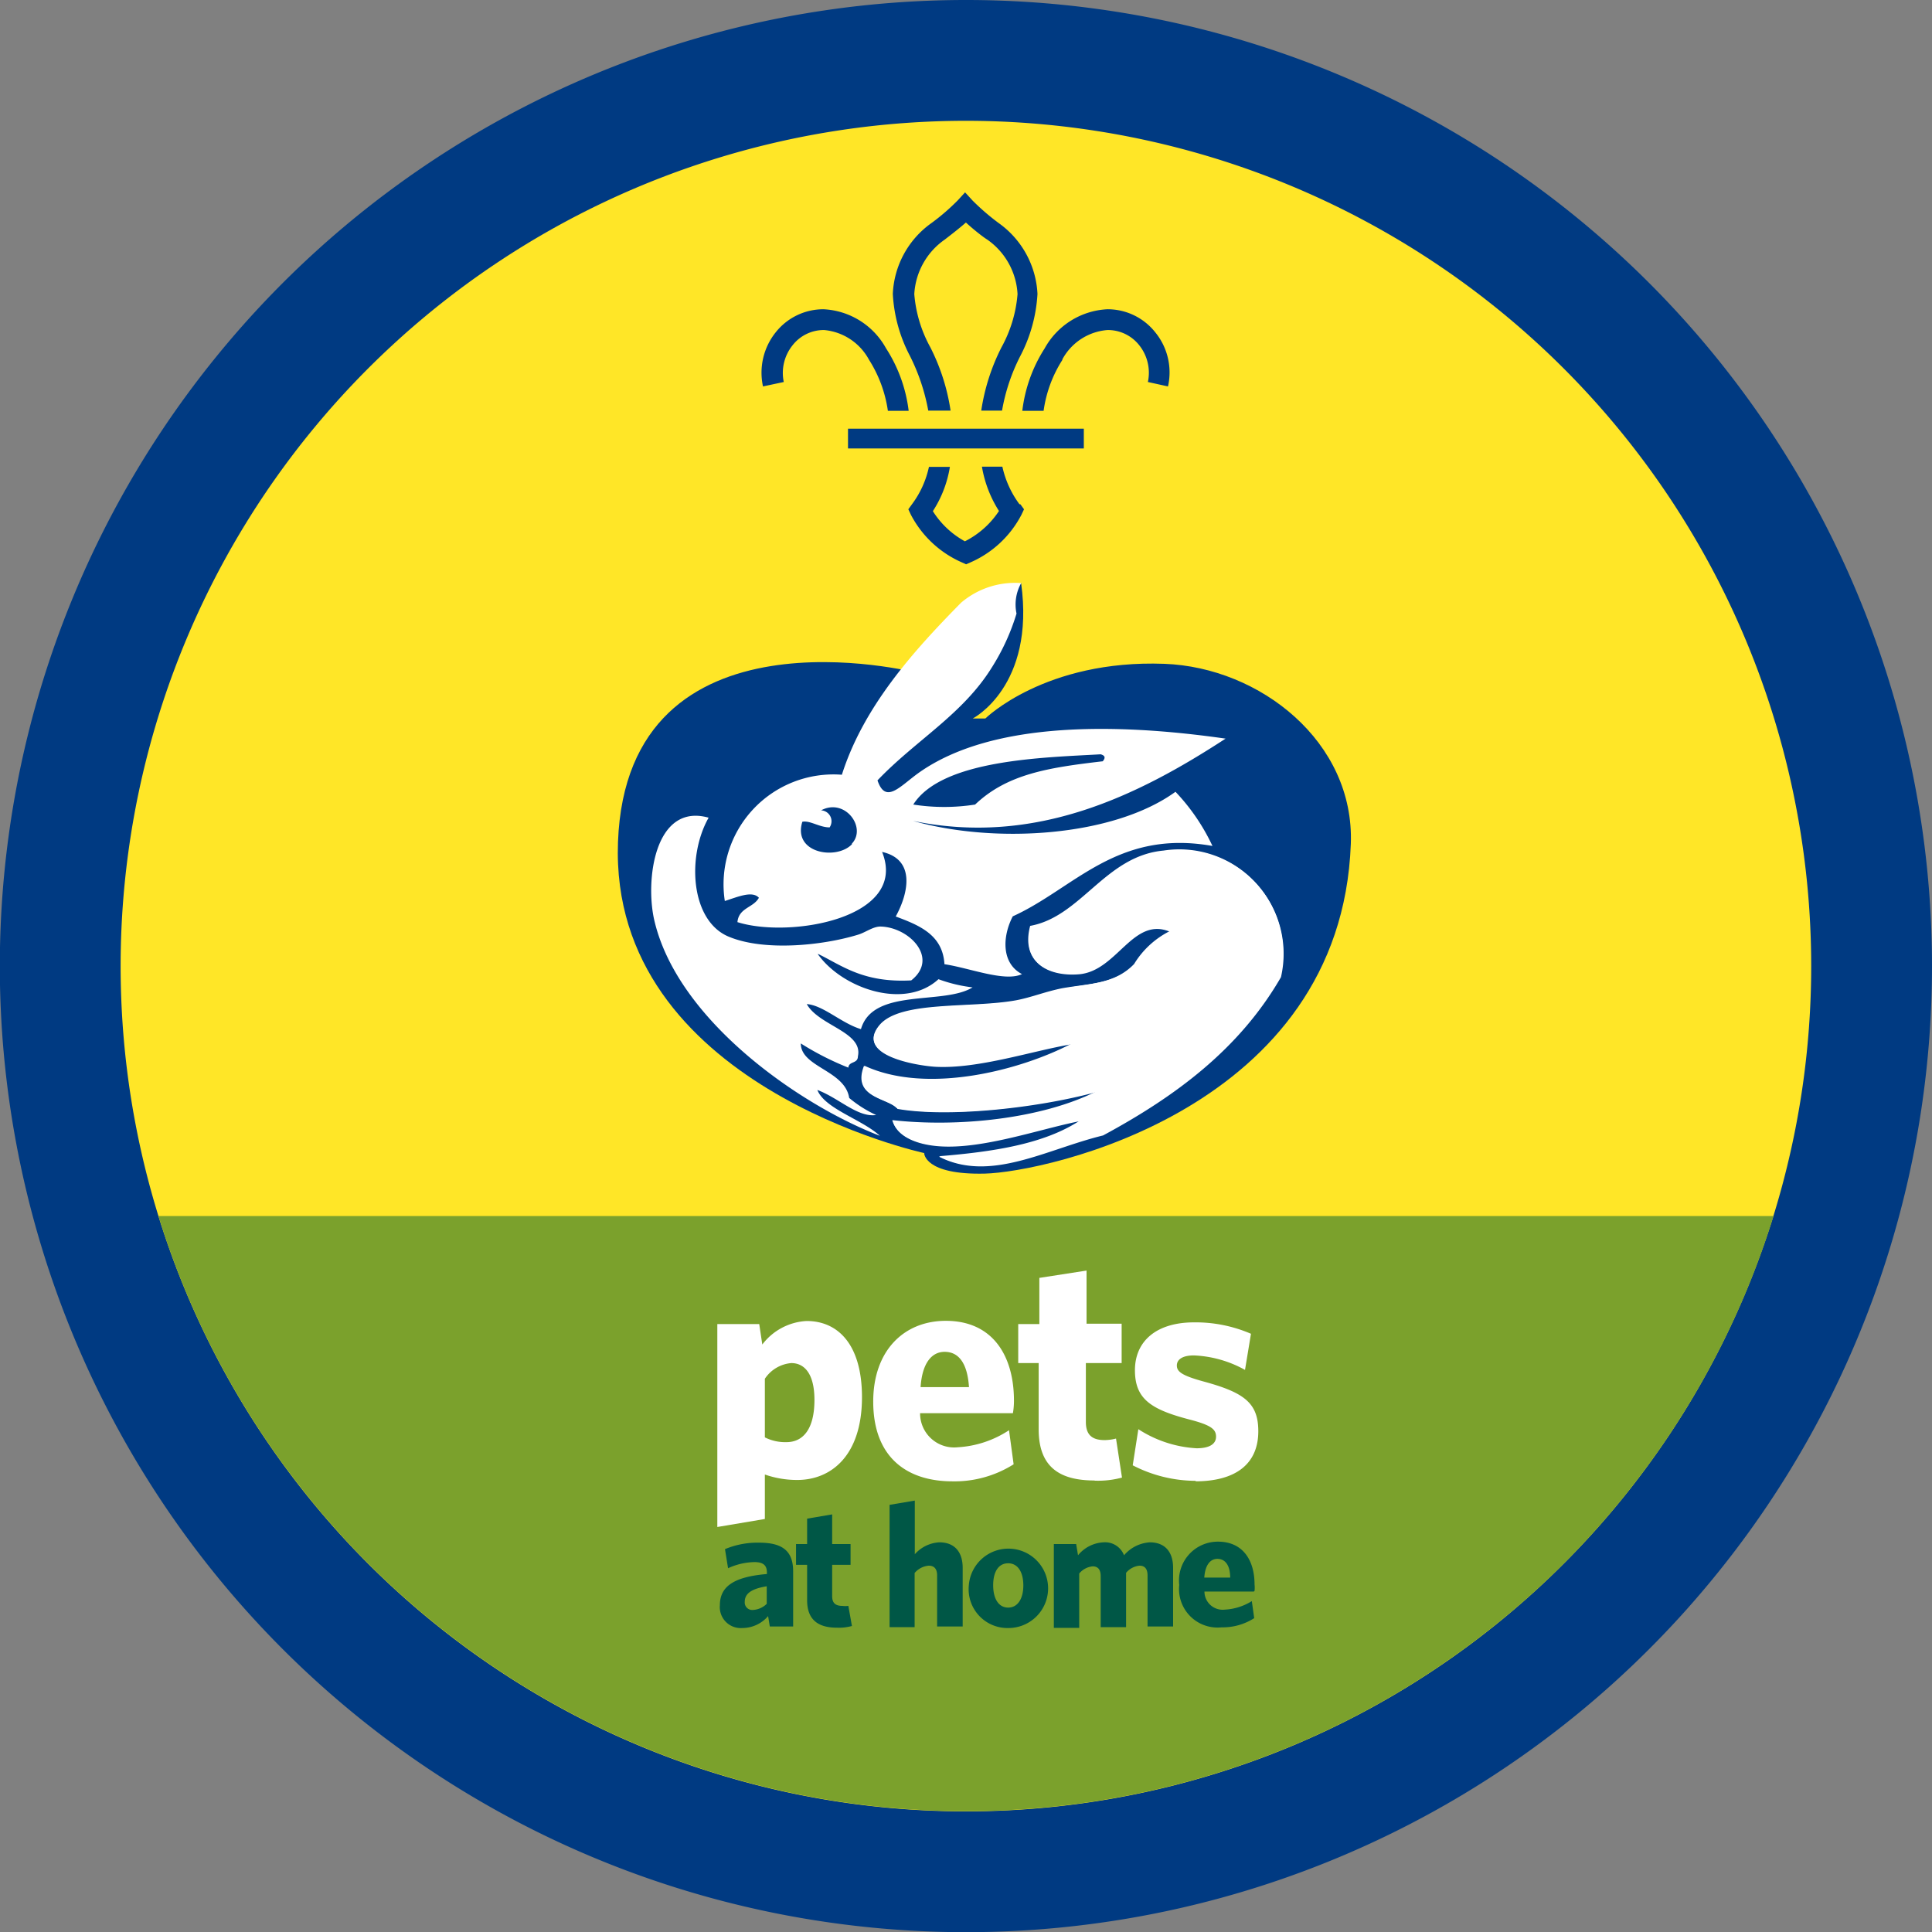
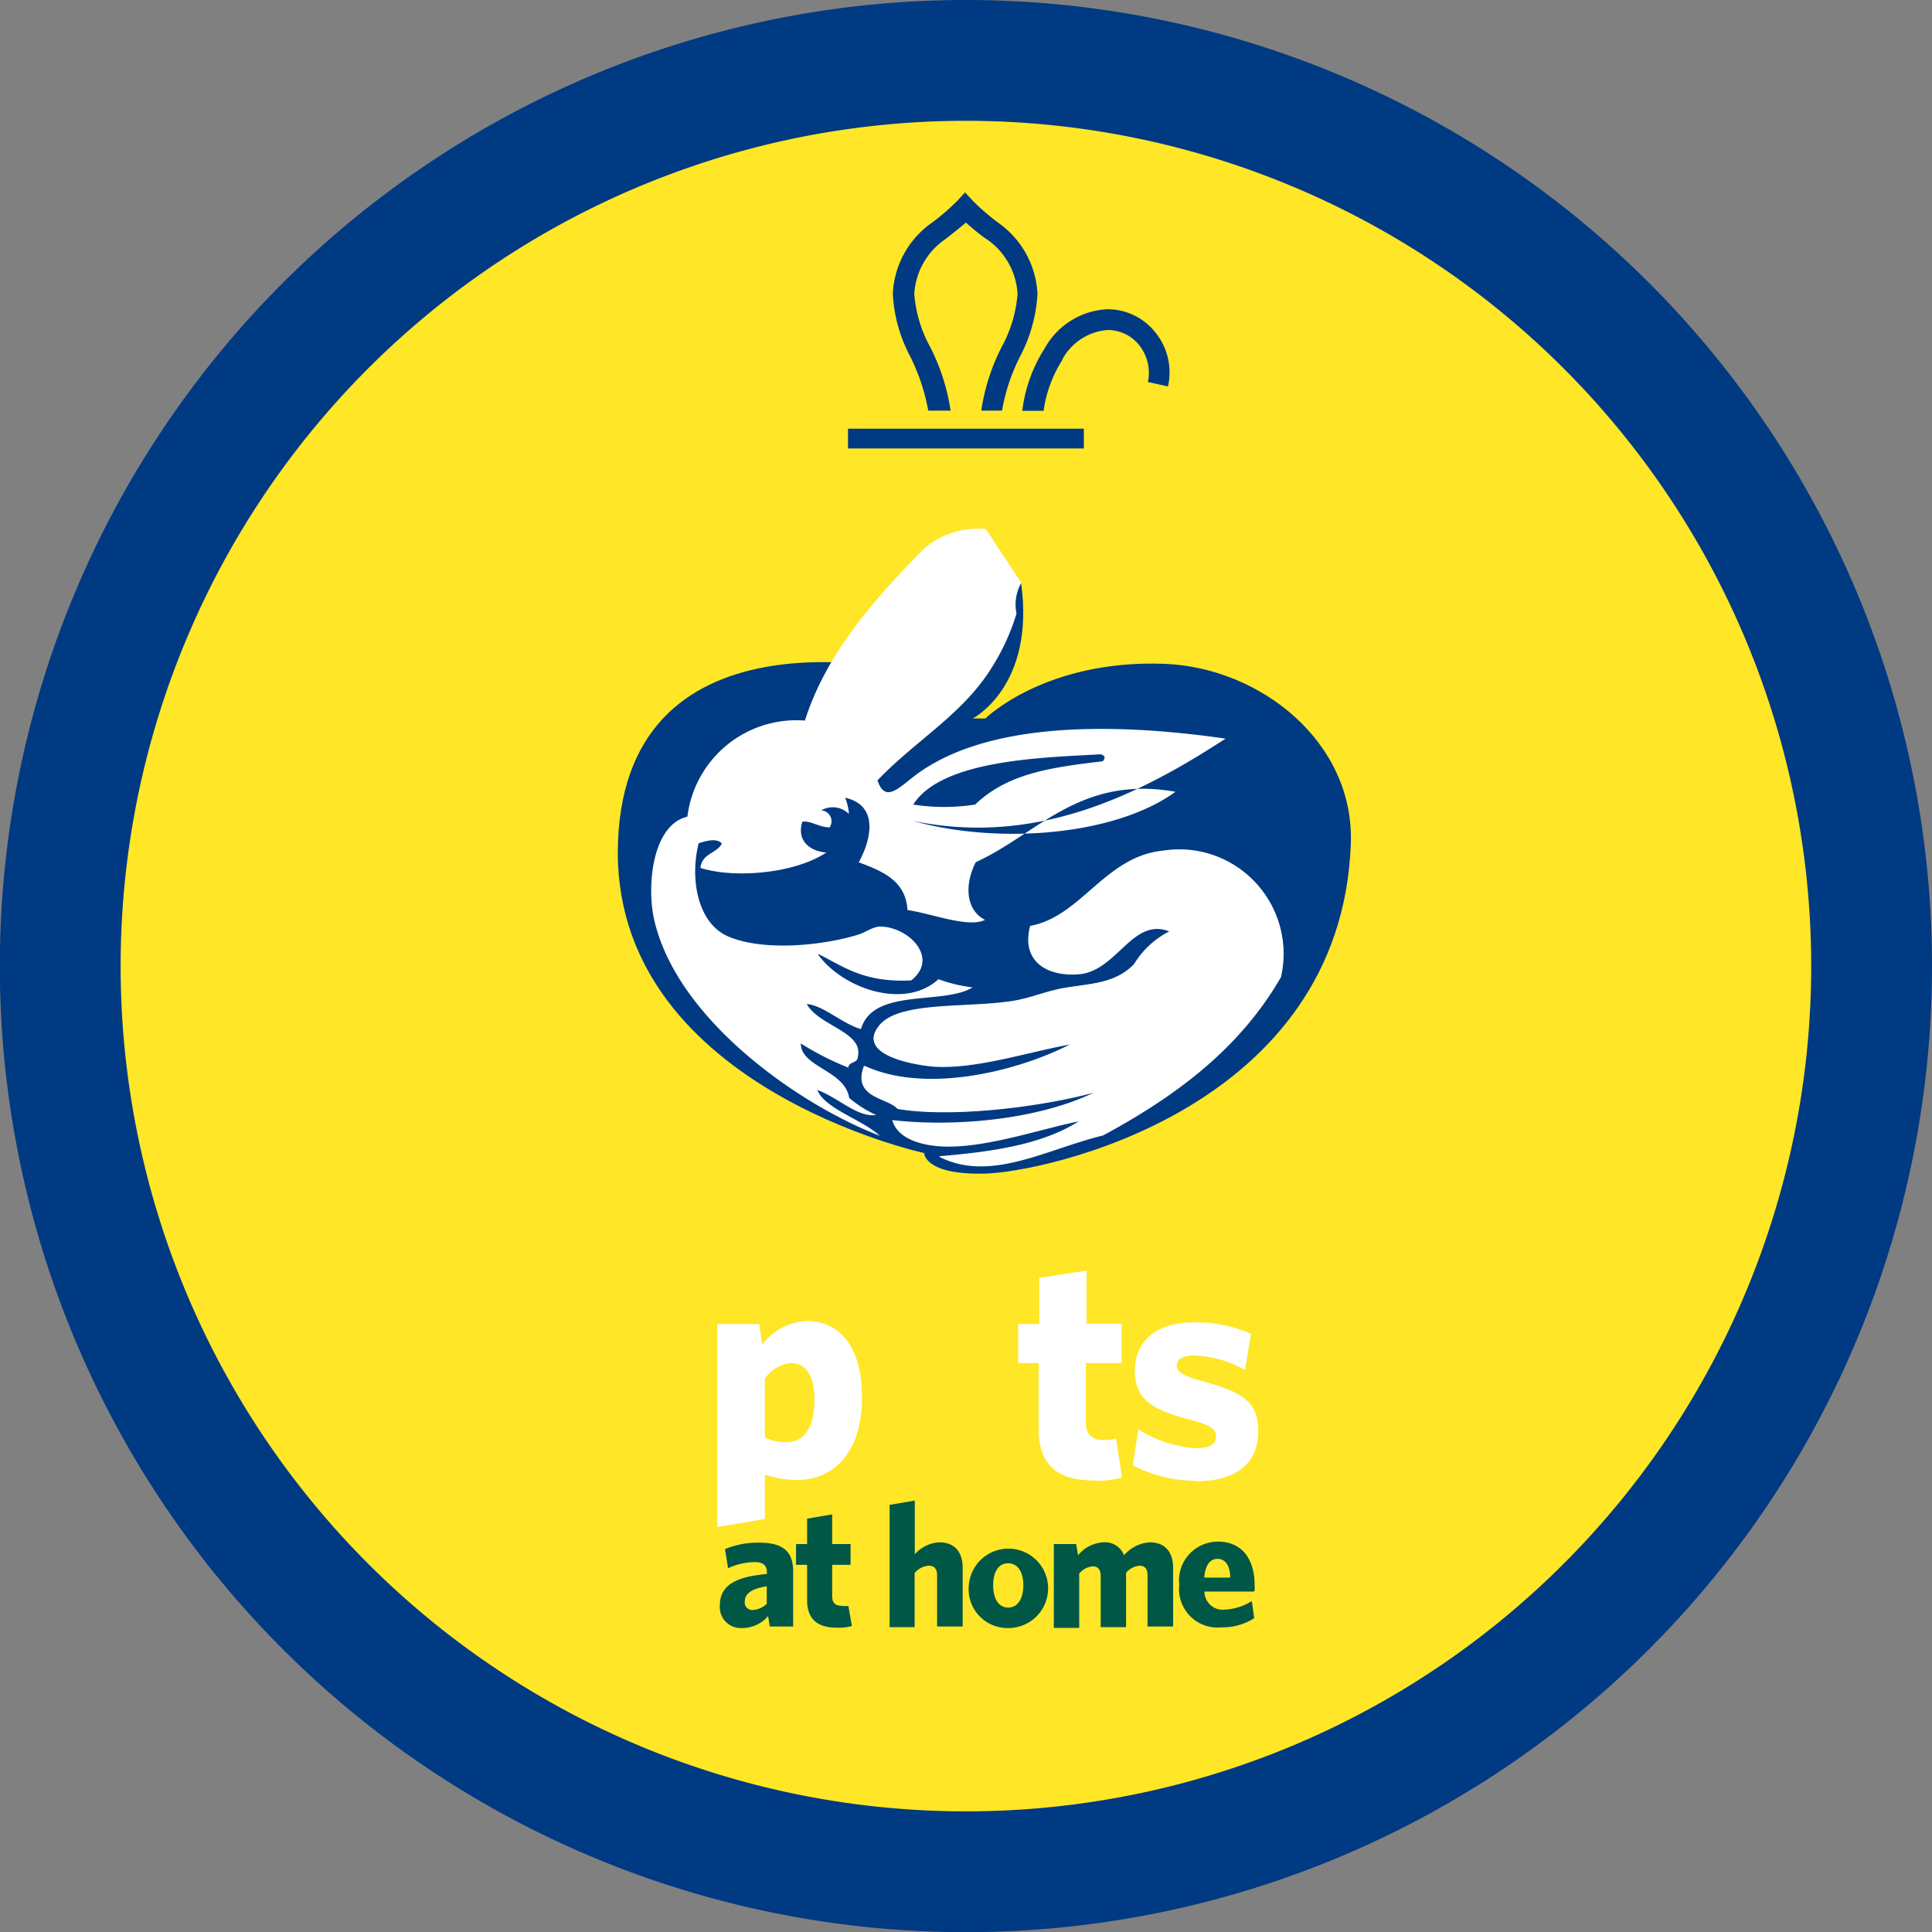
<svg xmlns="http://www.w3.org/2000/svg" data-name="Layer 1" height="113.39" id="Layer_1" viewBox="0 0 113.39 113.39" width="113.39">
  <rect x="0" y="0" width="113.39" height="113.39" fill="#808080" stroke="none" />
  <defs>
    <style>.cls-1{fill:none;}.cls-2{clip-path:url(#clip-path);}.cls-3,.cls-9{fill:#003a82;}.cls-3,.cls-4,.cls-5,.cls-6{fill-rule:evenodd;}.cls-4{fill:#ffe627;}.cls-5{fill:#7ba12c;}.cls-6,.cls-7{fill:#fff;}.cls-8{fill:#005746;}.cls-10{clip-path:url(#clip-path-2);}</style>
    <clipPath id="clip-path">
      <rect class="cls-1" height="113.39" width="113.39" />
    </clipPath>
    <clipPath id="clip-path-2">
      <rect class="cls-1" height="113.39" width="113.39" x="141.73" />
    </clipPath>
  </defs>
  <title>Be-AnimalFriends-PetsatHome-RGB</title>
  <g class="cls-2">
    <path class="cls-3" d="M56.69,0a56.7,56.7,0,1,0,56.7,56.69A56.69,56.69,0,0,0,56.69,0Z" />
  </g>
  <path class="cls-4" d="M106.3,56.69A49.61,49.61,0,1,1,56.69,7.09a49.61,49.61,0,0,1,49.61,49.6" />
-   <path class="cls-5" d="M9.3,71.37a49.62,49.62,0,0,0,94.79,0Z" />
  <path class="cls-3" d="M54.24,67.68s0,1.28,3.55,1.2S78.7,65.1,79.28,49.54c.23-6-5.33-10.37-10.94-10.58-7-.26-10.51,3.21-10.51,3.21l-.74,0s3.68-1.88,2.84-7.95L53.8,39.48s-17-4.34-17.53,9.94,18,18.26,18,18.26Z" />
-   <path class="cls-6" d="M64.6,44.27c.28.08.28.22.12.41-3.16.37-5.6.74-7.49,2.54a11.77,11.77,0,0,1-3.63,0c1.68-2.66,7.73-2.76,11-2.95Z" />
  <path class="cls-3" d="M47.1,48.19c.45-.09,1,.35,1.6.33a.64.64,0,0,0-.5-1c1.4-.75,2.69,1,1.81,1.95s-3.49.53-2.91-1.32Z" />
  <path class="cls-6" d="M52.66,65.08c2.87.51,8.06,0,11.74-1-3.28,1.63-8.22,2.13-12,1.7.25.93,1.35,1.29,2.1,1.42,2.64.47,6.39-.92,8.93-1.41-2.11,1.4-5.12,1.85-8.29,2.11,3,1.51,6.27-.45,9.6-1.26,4.23-2.28,8-5.06,10.44-9.29a6.09,6.09,0,0,0-6.86-7.39c-3.43.32-4.83,3.88-7.83,4.42-.57,2.17,1.11,2.95,2.85,2.8,2.24-.2,3.15-3.42,5.34-2.49a5.18,5.18,0,0,0-2.09,1.93C65.42,57.76,64,57.71,62.34,58c-1,.2-1.81.54-2.72.71-2.67.48-6.78,0-8,1.45-1.48,1.77,2.25,2.35,3.27,2.41,2.51.14,5.74-1,8-1.32-3,1.57-8.48,3-12.15,1.3-.73,1.87,1.36,1.88,1.92,2.49Z" />
  <path class="cls-6" d="M50.74,62.59c3.67,1.69,9.16.27,12.15-1.3-2.25.37-5.48,1.46-8,1.32-1-.06-4.75-.64-3.27-2.41,1.21-1.44,5.32-1,8-1.45.91-.16,1.77-.51,2.72-.71,1.63-.33,3.08-.28,4.22-1.46a5.18,5.18,0,0,1,2.09-1.93c-2.19-.93-3.1,2.3-5.34,2.49-1.74.15-3.42-.63-2.85-2.8,3-.54,4.4-4.1,7.83-4.42a6.09,6.09,0,0,1,6.86,7.39c-2.43,4.23-6.21,7-10.44,9.29-3.33.81-6.63,2.77-9.6,1.26,3.17-.26,6.18-.71,8.29-2.11-2.54.49-6.29,1.88-8.93,1.41-.75-.13-1.85-.49-2.1-1.42,3.81.43,8.75-.06,12-1.7-3.68,1-8.87,1.55-11.74,1-.56-.61-2.65-.62-1.92-2.49Z" />
-   <path class="cls-6" d="M59.94,34.21a2.57,2.57,0,0,0-.28,1.8,12.82,12.82,0,0,1-1.46,3.18c-1.71,2.75-4.46,4.26-6.7,6.61.48,1.42,1.31.35,2.43-.45,4.35-3.08,11.81-2.89,18-2-5.11,3.33-11.14,6.32-18.34,4.83,4.86,1.37,11.77.92,15.4-1.71a12,12,0,0,1,2.17,3.18c-5.62-1-8.12,2.5-11.72,4.13-.62,1.19-.67,2.76.54,3.39-1,.48-3.07-.36-4.55-.58-.1-1.72-1.46-2.28-2.86-2.8.75-1.36,1.18-3.35-.8-3.79,1.57,3.9-5.44,5.09-8.49,4.12.08-.85.94-.84,1.26-1.43-.39-.43-1.24-.05-2,.19a6.45,6.45,0,0,1,6.87-7.41c1.27-4,4.19-7.25,7-10.1a4.88,4.88,0,0,1,3.62-1.14Z" />
+   <path class="cls-6" d="M59.94,34.21a2.57,2.57,0,0,0-.28,1.8,12.82,12.82,0,0,1-1.46,3.18c-1.71,2.75-4.46,4.26-6.7,6.61.48,1.42,1.31.35,2.43-.45,4.35-3.08,11.81-2.89,18-2-5.11,3.33-11.14,6.32-18.34,4.83,4.86,1.37,11.77.92,15.4-1.71c-5.62-1-8.12,2.5-11.72,4.13-.62,1.19-.67,2.76.54,3.39-1,.48-3.07-.36-4.55-.58-.1-1.72-1.46-2.28-2.86-2.8.75-1.36,1.18-3.35-.8-3.79,1.57,3.9-5.44,5.09-8.49,4.12.08-.85.94-.84,1.26-1.43-.39-.43-1.24-.05-2,.19a6.45,6.45,0,0,1,6.87-7.41c1.27-4,4.19-7.25,7-10.1a4.88,4.88,0,0,1,3.62-1.14Z" />
  <path class="cls-3" d="M53.6,47.22a11.78,11.78,0,0,0,3.63,0c1.89-1.8,4.32-2.17,7.49-2.54.16-.19.16-.33-.12-.41-3.27.19-9.32.29-11,2.95Z" />
  <path class="cls-3" d="M50,49.51c.88-.94-.41-2.7-1.81-1.95a.64.64,0,0,1,.5,1c-.6,0-1.15-.42-1.6-.33-.58,1.85,2,2.27,2.91,1.32Z" />
  <path class="cls-6" d="M48,56c1.42,2,5.08,3.3,7.08,1.47a8.75,8.75,0,0,0,2,.48c-1.71,1.06-5.84,0-6.55,2.45-1.14-.34-2.21-1.4-3.18-1.47.71,1.28,3.32,1.63,3,3.07,0,.44-.53.27-.56.66A16.86,16.86,0,0,1,47,61.24c0,1.4,2.59,1.57,2.84,3.2a7,7,0,0,0,1.58,1c-1.08.16-2.19-1-3.45-1.47.44,1.11,2.61,1.72,3.67,2.69C47,64.89,39.8,59.93,38.41,54.05c-.56-2.35,0-6.95,3.18-6.06-1.3,2.29-1.06,6.1,1.22,7,2.11.86,5.52.49,7.54-.13.45-.13.9-.5,1.36-.48,1.68.06,3.41,1.87,1.77,3.16-2.83.15-4.07-.88-5.46-1.55Z" />
  <path class="cls-7" d="M42.1,77.71h2.46l.18,1.2a3.49,3.49,0,0,1,2.6-1.38c1.86,0,3.25,1.4,3.25,4.47,0,3.43-1.81,4.86-3.8,4.86a5.72,5.72,0,0,1-1.9-.32v2.61l-2.79.47V77.71M46.44,80a2.07,2.07,0,0,0-1.55.92v3.44a2.65,2.65,0,0,0,1.27.28c.94,0,1.64-.72,1.64-2.48,0-1.51-.57-2.16-1.36-2.16Z" />
-   <path class="cls-7" d="M59.44,82.94H54a2,2,0,0,0,2.22,2,6.09,6.09,0,0,0,3-1l.27,2a6.49,6.49,0,0,1-3.59,1c-2.71,0-4.65-1.44-4.65-4.68,0-3,1.81-4.74,4.26-4.74,2.77,0,4,2.07,4,4.69a4.21,4.21,0,0,1-.06.72Zm-4-3.6c-.77,0-1.32.68-1.41,2.07h2.84c-.09-1.37-.58-2.07-1.43-2.07Z" />
  <path class="cls-7" d="M64.24,86.89c-1.94,0-3.28-.7-3.28-3V80h-1.2V77.71H61V75l2.77-.43v3.12h2.06V80H63.73v3.45c0,.74.34,1.07,1.1,1.07a2.78,2.78,0,0,0,.67-.09l.35,2.29a5.36,5.36,0,0,1-1.61.18Z" />
  <path class="cls-7" d="M70.21,86.91A8.08,8.08,0,0,1,66.48,86l.33-2.12A7,7,0,0,0,70.23,85c.77,0,1.14-.26,1.14-.68s-.26-.67-1.53-1c-2.27-.59-3.23-1.2-3.23-2.9s1.25-2.81,3.47-2.81a8.19,8.19,0,0,1,3.34.67l-.35,2.12a6.74,6.74,0,0,0-3-.85c-.67,0-1,.24-1,.59s.26.58,1.53.93c2.4.65,3.25,1.25,3.25,2.93,0,1.91-1.31,2.94-3.71,2.94Z" />
  <path class="cls-8" d="M45.18,95.46l-.1-.61a2,2,0,0,1-1.52.7,1.23,1.23,0,0,1-1.31-1.34c0-1.13.87-1.67,2.76-1.83v-.09c0-.43-.23-.61-.73-.61a3.86,3.86,0,0,0-1.55.36l-.18-1.12a4.92,4.92,0,0,1,2-.38c1.33,0,2,.45,2,1.68v3.24ZM45,93.1c-1,.16-1.29.49-1.29.91a.44.44,0,0,0,.46.48,1.26,1.26,0,0,0,.83-.36v-1Z" />
  <path class="cls-8" d="M49.12,95.53c-1,0-1.75-.38-1.75-1.61V91.84h-.65V90.62h.65V89.13l1.47-.25v1.74h1.08l0,1.22H48.84v1.84c0,.4.19.57.6.57a1.34,1.34,0,0,0,.35,0L50,95.43a2.81,2.81,0,0,1-.86.1Z" />
  <path class="cls-8" d="M55,95.46v-3c0-.34-.14-.57-.49-.57a1.21,1.21,0,0,0-.83.43v3.18H52.21V88.32l1.48-.25v3.15a2.07,2.07,0,0,1,1.44-.7c.9,0,1.37.57,1.37,1.5v3.44Z" />
  <path class="cls-8" d="M59.17,95.55a2.28,2.28,0,0,1-2.31-2.5,2.33,2.33,0,1,1,2.31,2.5Zm0-3.8c-.57,0-.88.5-.88,1.29s.32,1.31.88,1.31.89-.52.89-1.3-.32-1.3-.89-1.3Z" />
  <path class="cls-8" d="M67.35,95.46v-3c0-.34-.13-.57-.47-.57a1.17,1.17,0,0,0-.79.42v3.19H64.6v-3c0-.34-.13-.57-.47-.57a1.17,1.17,0,0,0-.79.42v3.19H61.85V90.62h1.31l.11.66a2.06,2.06,0,0,1,1.5-.76,1.19,1.19,0,0,1,1.2.76,2.17,2.17,0,0,1,1.51-.76c.9,0,1.37.57,1.37,1.5v3.44Z" />
  <path class="cls-8" d="M73.59,93.41h-2.9a1.07,1.07,0,0,0,1.19,1.06,3.32,3.32,0,0,0,1.59-.5l.14,1a3.44,3.44,0,0,1-1.92.54,2.26,2.26,0,0,1-2.48-2.49,2.28,2.28,0,0,1,2.27-2.54c1.48,0,2.15,1.11,2.15,2.51a1.76,1.76,0,0,1,0,.38Zm-2.14-1.92c-.42,0-.72.36-.77,1.1H72.2c0-.73-.3-1.1-.75-1.1Z" />
-   <path class="cls-9" d="M51,21.11a7.58,7.58,0,0,1,1.11,3h1.22A8.69,8.69,0,0,0,52,20.44a4.43,4.43,0,0,0-3.67-2.29h0a3.57,3.57,0,0,0-2.8,1.35,3.79,3.79,0,0,0-.75,3.18L46,22.42a2.59,2.59,0,0,1,.52-2.16,2.32,2.32,0,0,1,1.85-.89h0A3.33,3.33,0,0,1,51,21.11" />
-   <path class="cls-9" d="M59.83,29.59a5.78,5.78,0,0,1-1-2.2H57.63a7,7,0,0,0,1,2.6,5.18,5.18,0,0,1-2,1.78h0A5.14,5.14,0,0,1,54.75,30a6.74,6.74,0,0,0,1-2.6H54.52a5.63,5.63,0,0,1-1,2.2l-.21.29.15.32a6.17,6.17,0,0,0,3,2.8l.24.11h0l.25-.11a6.14,6.14,0,0,0,3-2.8l.15-.32-.21-.29Z" />
  <path class="cls-9" d="M62.36,21.11a7.43,7.43,0,0,0-1.11,3H60a8.66,8.66,0,0,1,1.31-3.66A4.45,4.45,0,0,1,65,18.15h0a3.57,3.57,0,0,1,2.8,1.35,3.72,3.72,0,0,1,.75,3.18l-1.18-.26a2.59,2.59,0,0,0-.51-2.16A2.34,2.34,0,0,0,65,19.37h0a3.3,3.3,0,0,0-2.66,1.74" />
  <path class="cls-9" d="M54.58,24.1h1.21a12.13,12.13,0,0,0-1.19-3.72,7.74,7.74,0,0,1-.94-3.12,4.18,4.18,0,0,1,1.79-3.2c.19-.15.75-.57,1.24-1,.5.46,1.05.88,1.25,1a4.17,4.17,0,0,1,1.78,3.2,7.74,7.74,0,0,1-.94,3.12,12.13,12.13,0,0,0-1.19,3.72h1.22a11.21,11.21,0,0,1,1.08-3.22,8.94,8.94,0,0,0,1-3.63,5.42,5.42,0,0,0-2.28-4.16,13.66,13.66,0,0,1-1.53-1.32l-.44-.48-.44.48a12.8,12.8,0,0,1-1.53,1.32,5.38,5.38,0,0,0-2.27,4.16,8.79,8.79,0,0,0,1,3.63,11.86,11.86,0,0,1,1.08,3.22" />
  <polygon class="cls-9" points="49.77 26.32 63.61 26.32 63.61 25.16 49.77 25.16 49.77 26.32 49.77 26.32" />
</svg>